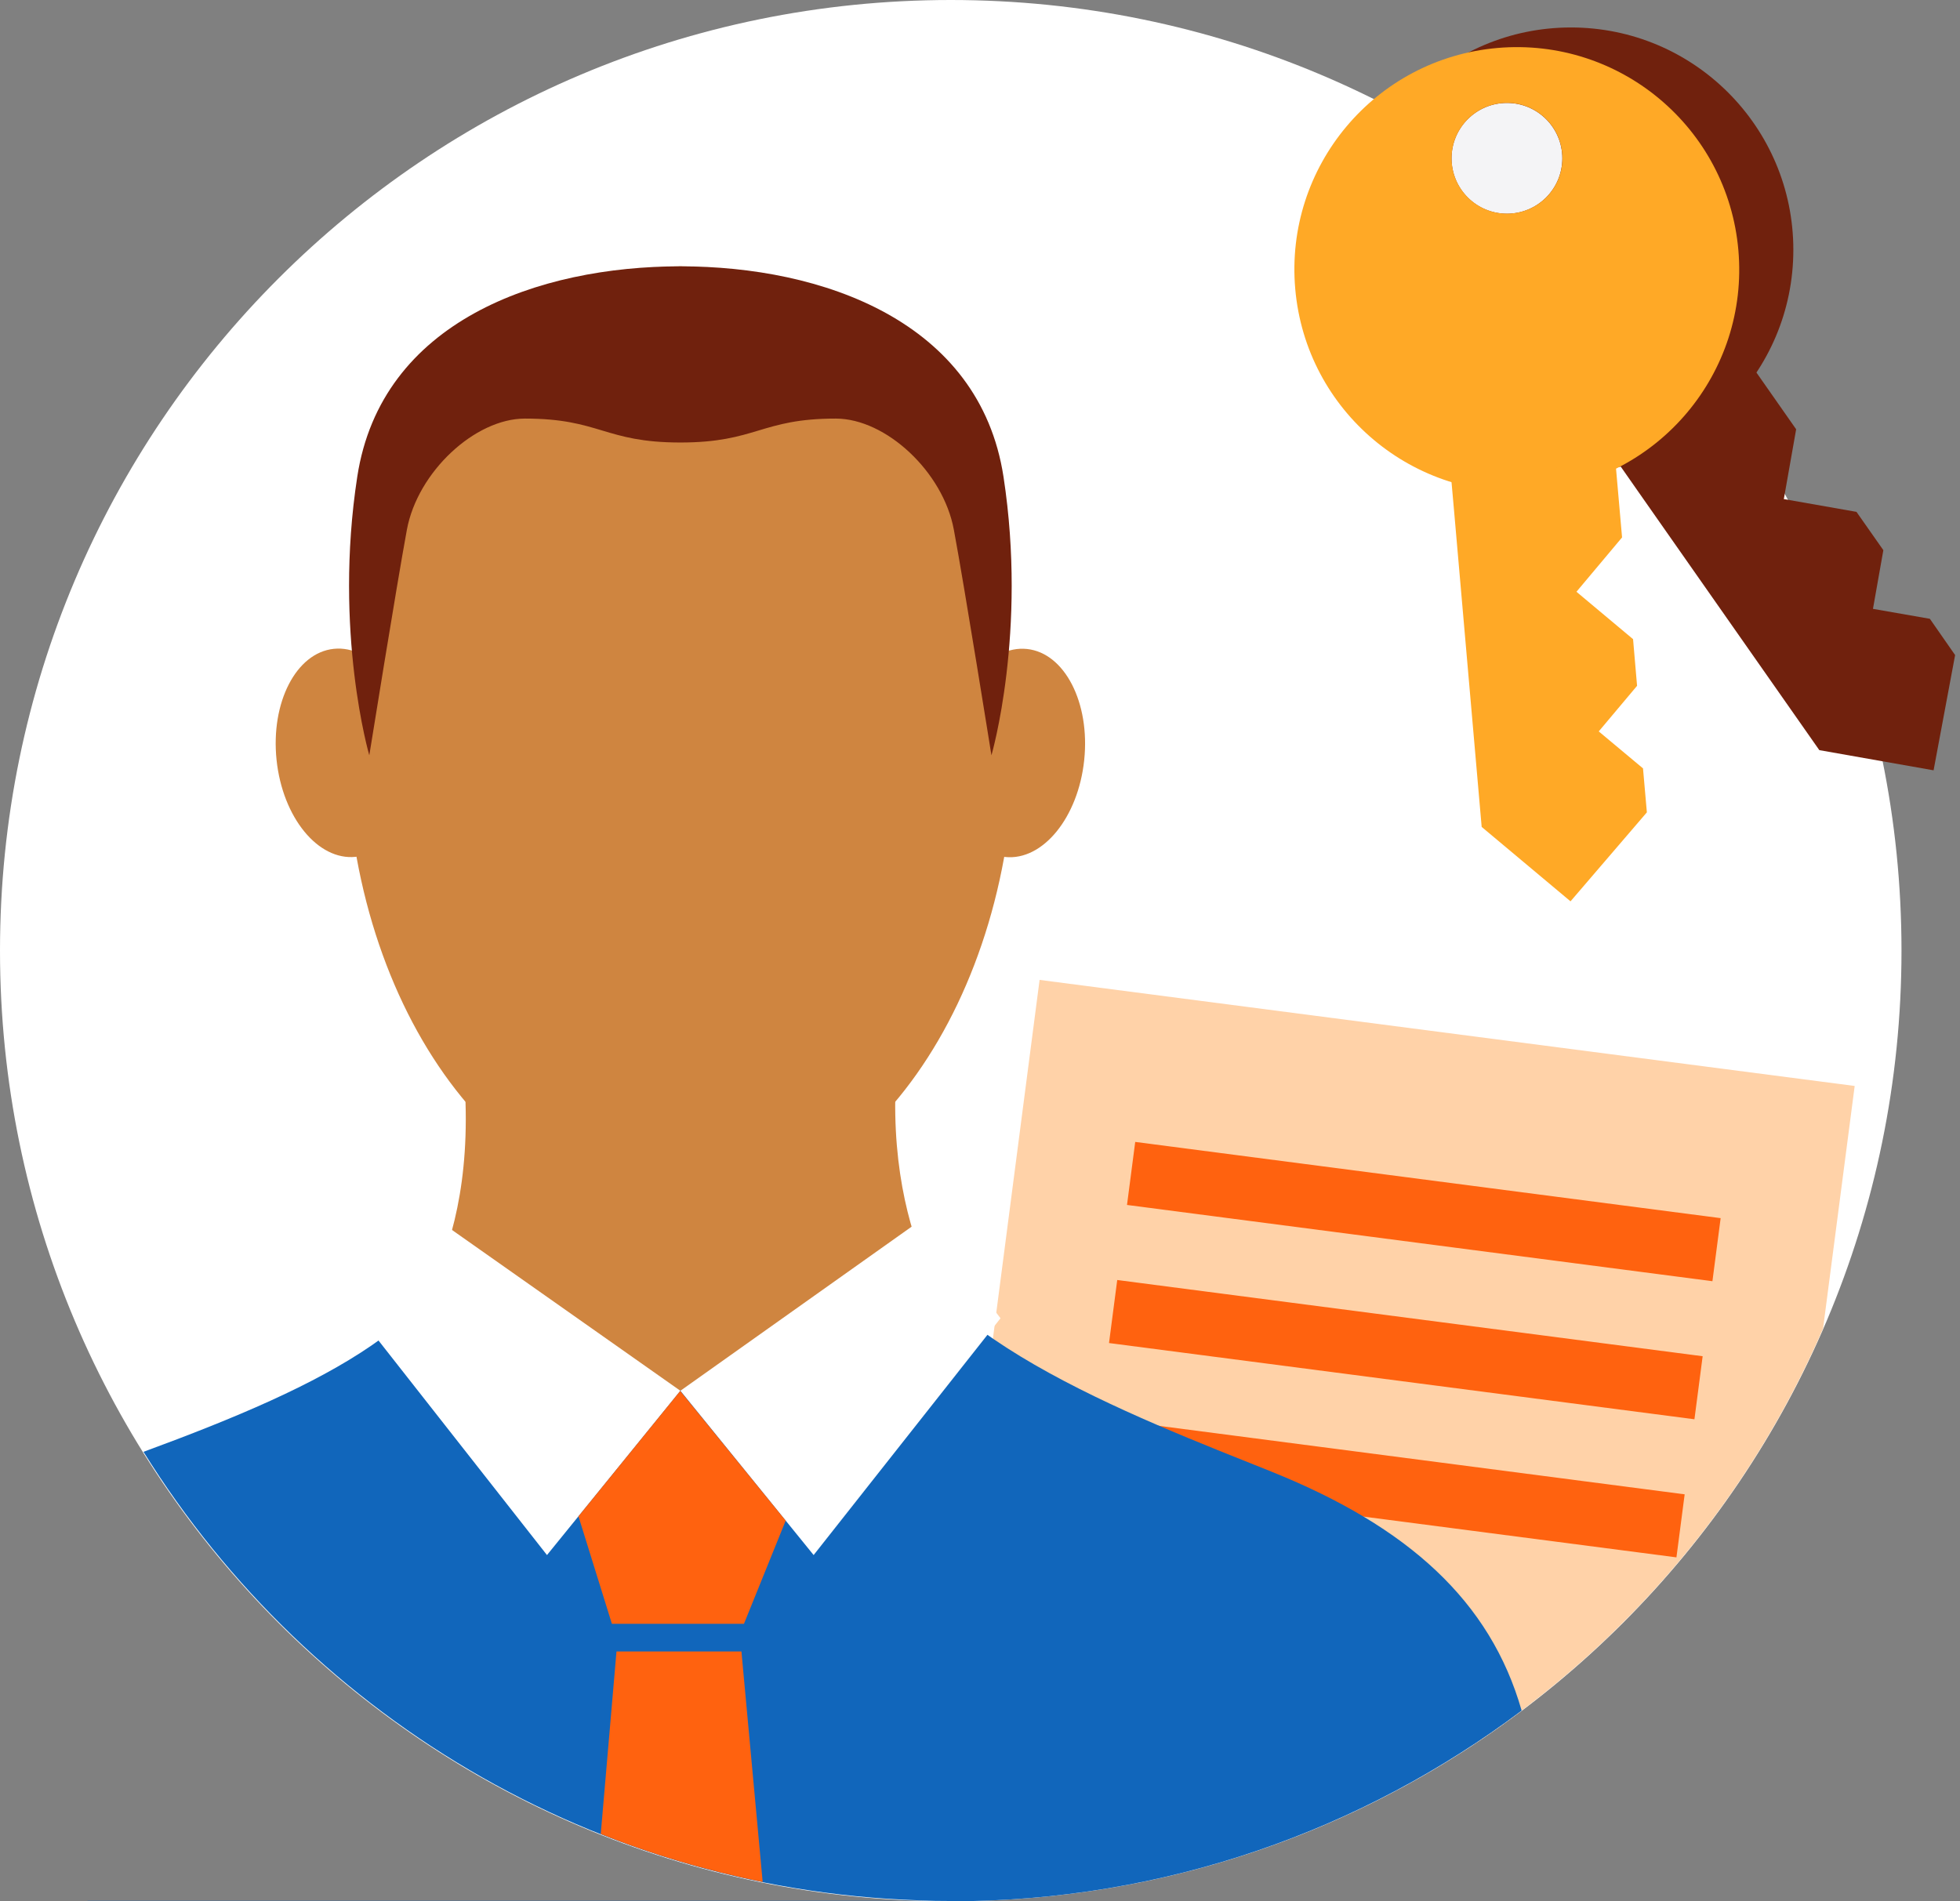
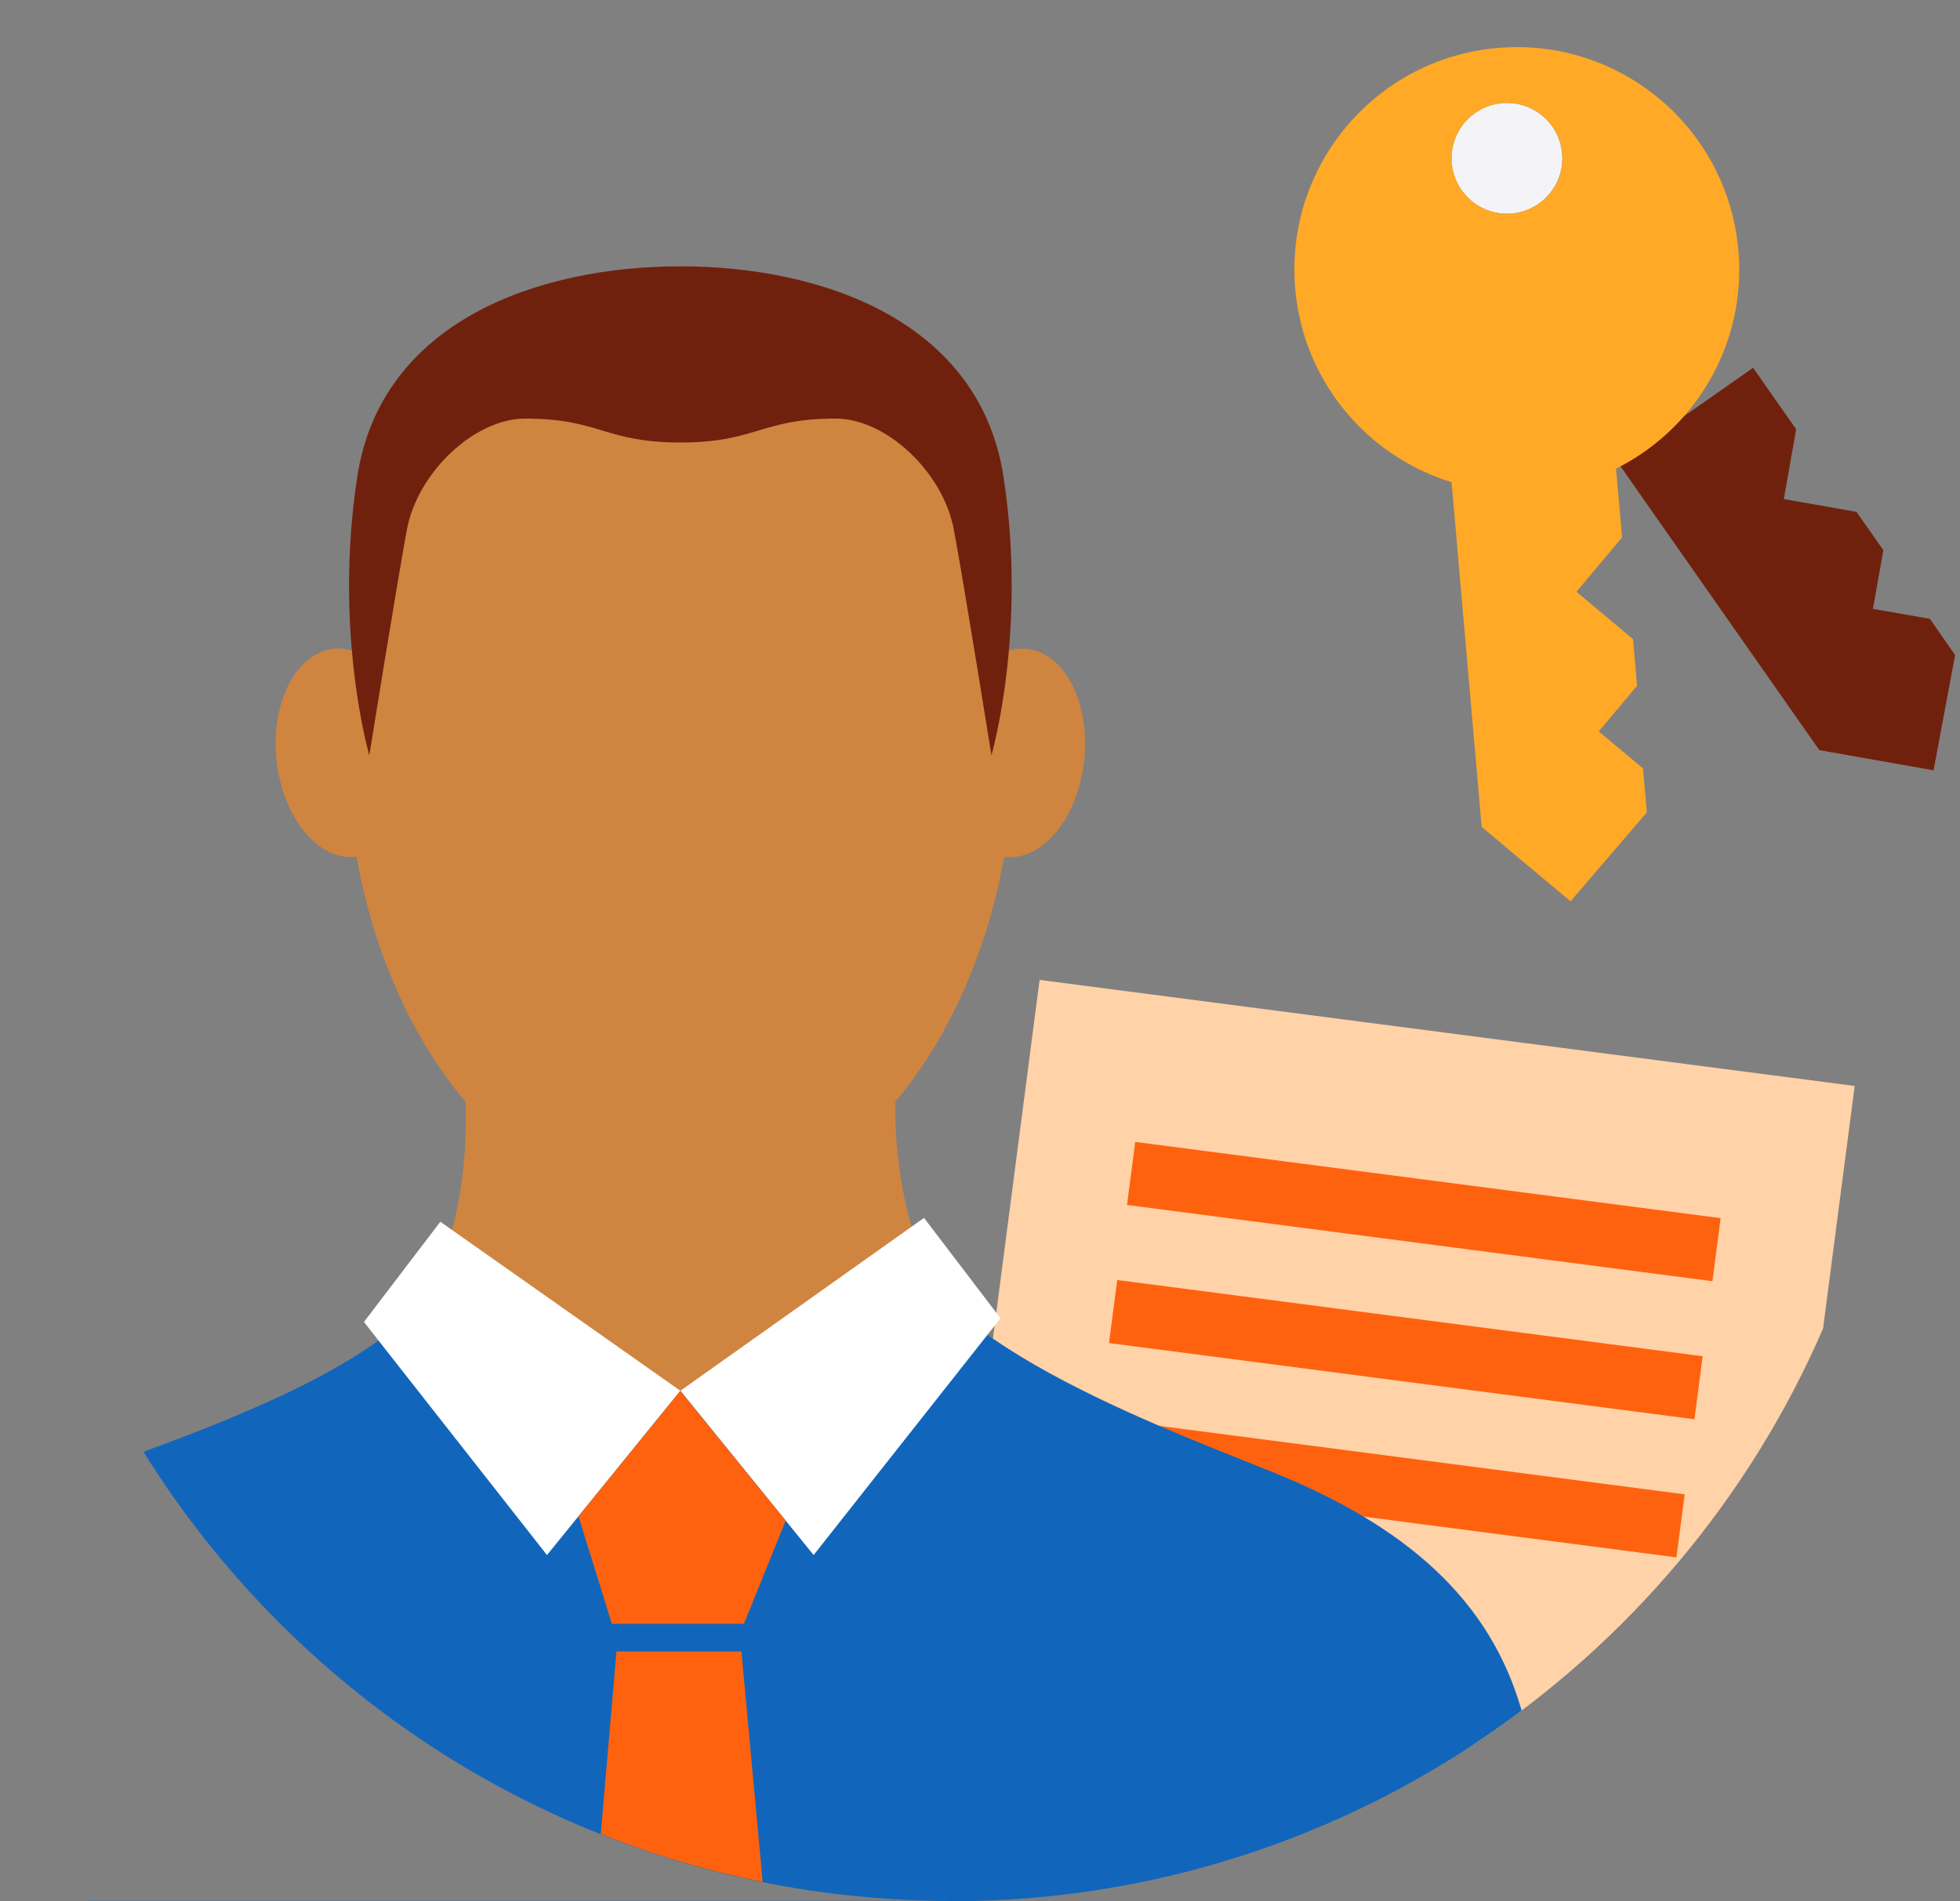
<svg xmlns="http://www.w3.org/2000/svg" viewBox="0 0 67 65" fill="none">
  <rect x="0" y="0" width="67" height="65" fill="#808080" stroke="none" />
-   <path d="M32.5 65C50.449 65 65 50.449 65 32.5C65 14.551 50.449 0 32.5 0C14.551 0 0 14.551 0 32.5C0 50.449 14.551 65 32.5 65Z" fill="white" />
  <path d="M62.319 45.419L63.4 37.126L35.537 33.5L32.439 57.307L50.365 59.643C55.611 56.179 59.795 51.248 62.319 45.419Z" fill="#FFD2A8" />
  <path d="M58.818 41.645L38.806 39.039L38.525 41.194L58.537 43.801L58.818 41.645Z" fill="#FF620F" />
  <path d="M58.203 46.366L38.191 43.76L37.91 45.915L57.922 48.521L58.203 46.366Z" fill="#FF620F" />
  <path d="M57.588 51.087L37.577 48.48L37.296 50.636L57.307 53.242L57.588 51.087Z" fill="#FF620F" />
  <path d="M43.494 50.324C38.837 48.45 30.839 45.49 30.387 41.102C29.935 36.72 30.387 31.881 30.387 31.881H16.098C16.098 31.881 16.549 36.715 16.098 41.102C15.686 45.089 11.177 47.328 4.905 49.634C10.639 58.85 20.851 64.985 32.505 64.985H2.991V65H32.5C39.828 65 46.581 62.568 52.015 58.48C50.944 54.732 48.13 52.193 43.494 50.324Z" fill="#1166BB" />
  <path d="M33.023 45.591L23.187 47.552L13.487 45.769C13.487 45.769 16.661 42.991 15.762 35.765H30.712C29.991 42.453 33.023 45.591 33.023 45.591Z" fill="#CF8540" />
  <path d="M23.257 41.453C29.567 41.453 34.683 34.212 34.683 25.279C34.683 16.346 29.567 9.105 23.257 9.105C16.947 9.105 11.832 16.346 11.832 25.279C11.832 34.212 16.947 41.453 23.257 41.453Z" fill="#CF8540" />
  <path d="M37.062 25.986C37.268 24.023 36.393 22.322 35.107 22.187C33.821 22.052 32.612 23.534 32.406 25.498C32.2 27.462 33.075 29.163 34.361 29.298C35.647 29.433 36.856 27.95 37.062 25.986Z" fill="#CF8540" />
  <path d="M12.155 29.293C13.441 29.158 14.316 27.456 14.11 25.493C13.904 23.529 12.695 22.047 11.409 22.182C10.123 22.317 9.248 24.018 9.454 25.981C9.66 27.945 10.869 29.427 12.155 29.293Z" fill="#CF8540" />
  <path d="M34.303 16.296C33.485 10.979 28.107 9.105 23.258 9.105C18.408 9.105 13.03 10.974 12.213 16.296C11.395 21.613 12.624 25.822 12.624 25.822C12.624 25.822 13.548 20.069 13.909 18.109C14.274 16.138 16.23 14.31 17.946 14.31C20.51 14.31 20.658 15.128 23.258 15.128C25.858 15.128 26.005 14.31 28.569 14.31C30.286 14.31 32.241 16.133 32.606 18.109C32.972 20.069 33.891 25.822 33.891 25.822C33.891 25.822 35.12 21.613 34.303 16.296Z" fill="#70210D" />
  <path d="M31.586 41.636L34.201 45.068L27.813 53.163L23.258 47.547L31.586 41.636Z" fill="white" />
  <path d="M15.052 41.768L12.441 45.195L18.698 53.163L23.258 47.547L15.052 41.768Z" fill="white" />
  <path d="M23.253 47.552L19.774 51.838L20.917 55.514H25.431L26.858 51.985L23.253 47.552Z" fill="#FF620F" />
  <path d="M26.071 64.34L25.345 56.459H21.074L20.536 62.7C22.308 63.406 24.157 63.954 26.071 64.34Z" fill="#FF620F" />
-   <path d="M53.701 16.143C57.899 16.143 61.303 12.74 61.303 8.541C61.303 4.343 57.899 0.939 53.701 0.939C49.502 0.939 46.099 4.343 46.099 8.541C46.099 12.74 49.502 16.143 53.701 16.143Z" fill="#70210D" />
  <path d="M55.966 16.758L62.191 25.645L66.097 26.335L66.833 22.395L65.97 21.155L64.025 20.815L64.38 18.809L63.461 17.499L60.978 17.062L61.399 14.676L59.927 12.573L55.306 15.813L55.966 16.758Z" fill="#70210D" />
  <path d="M51.512 7.307C52.558 7.307 53.406 6.459 53.406 5.413C53.406 4.367 52.558 3.519 51.512 3.519C50.466 3.519 49.618 4.367 49.618 5.413C49.618 6.459 50.466 7.307 51.512 7.307Z" fill="#F4F4F6" />
  <path d="M51.187 1.64C47.003 2.006 43.91 5.693 44.276 9.877C44.642 14.061 48.328 17.154 52.513 16.788C56.697 16.423 59.79 12.736 59.424 8.552C59.058 4.367 55.372 1.275 51.187 1.64ZM51.68 7.297C50.639 7.389 49.72 6.617 49.628 5.576C49.537 4.535 50.309 3.616 51.35 3.524C52.391 3.433 53.31 4.205 53.401 5.246C53.493 6.287 52.721 7.206 51.68 7.297Z" fill="#FFA926" />
  <path d="M49.705 17.459L50.649 28.27L53.686 30.814L56.296 27.772L56.164 26.269L54.651 25.005L55.961 23.446L55.824 21.851L53.889 20.231L55.448 18.373L55.224 15.818L49.603 16.311L49.705 17.459Z" fill="#FFA926" />
</svg>